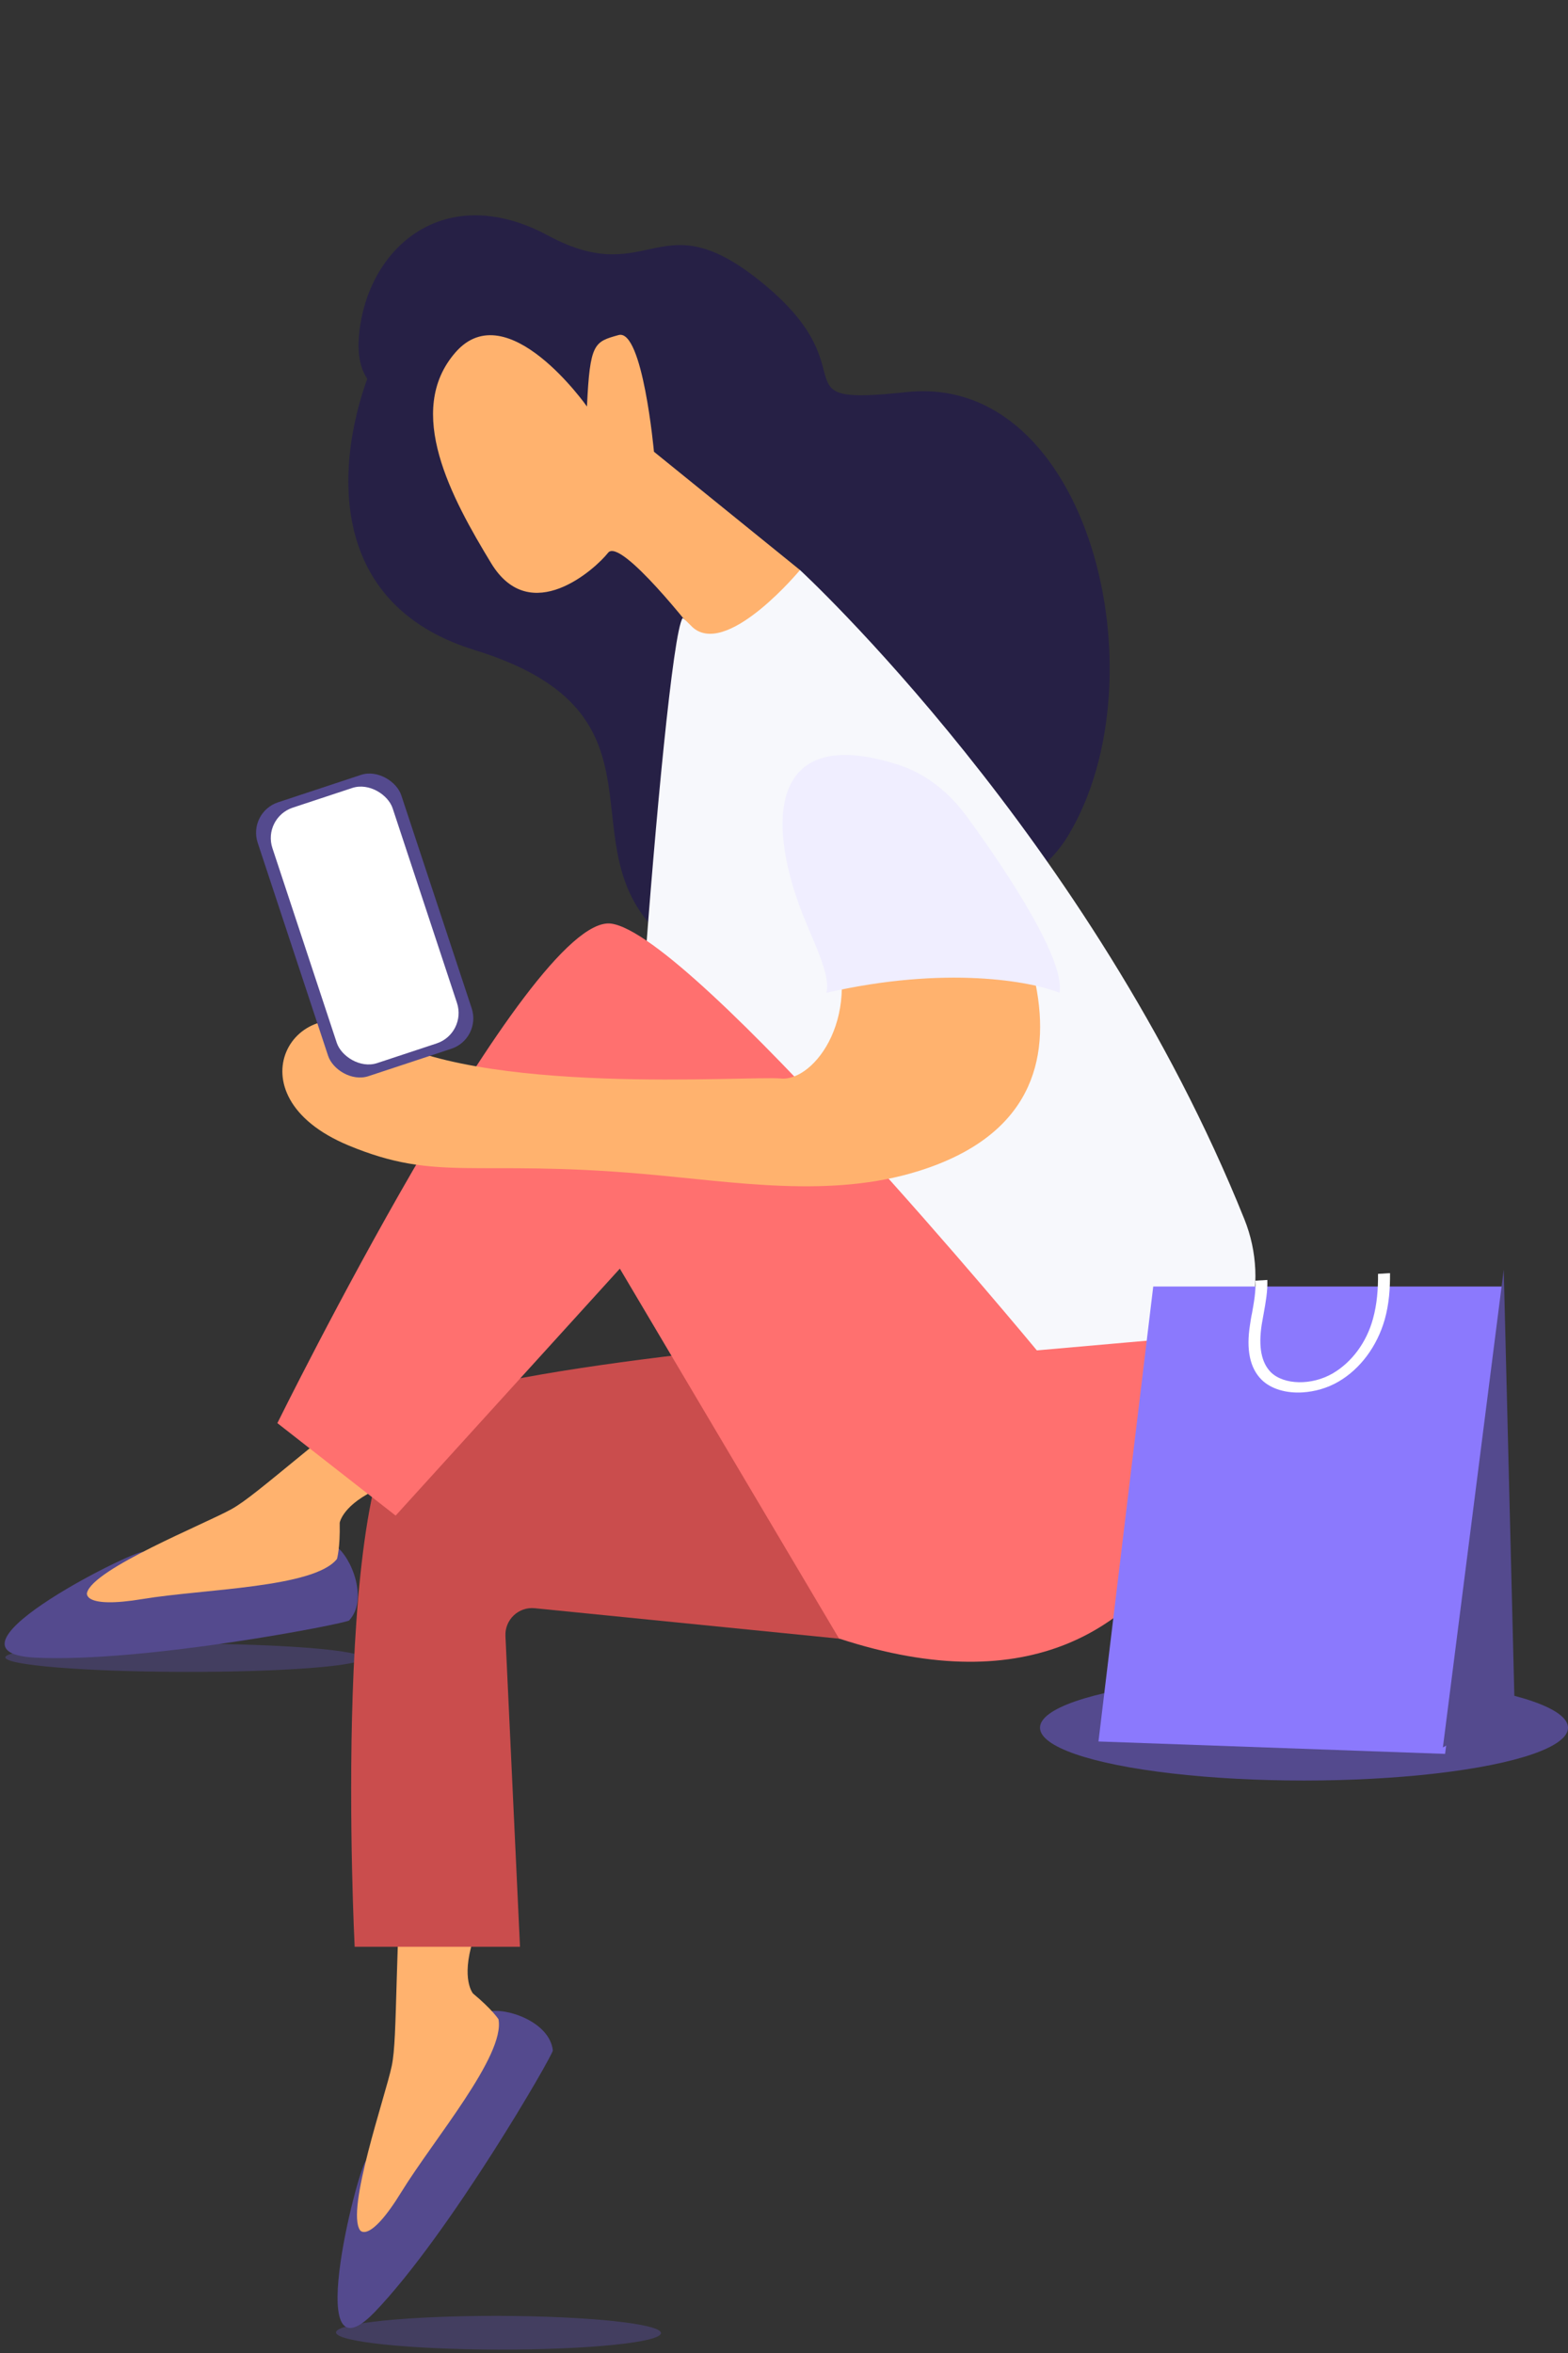
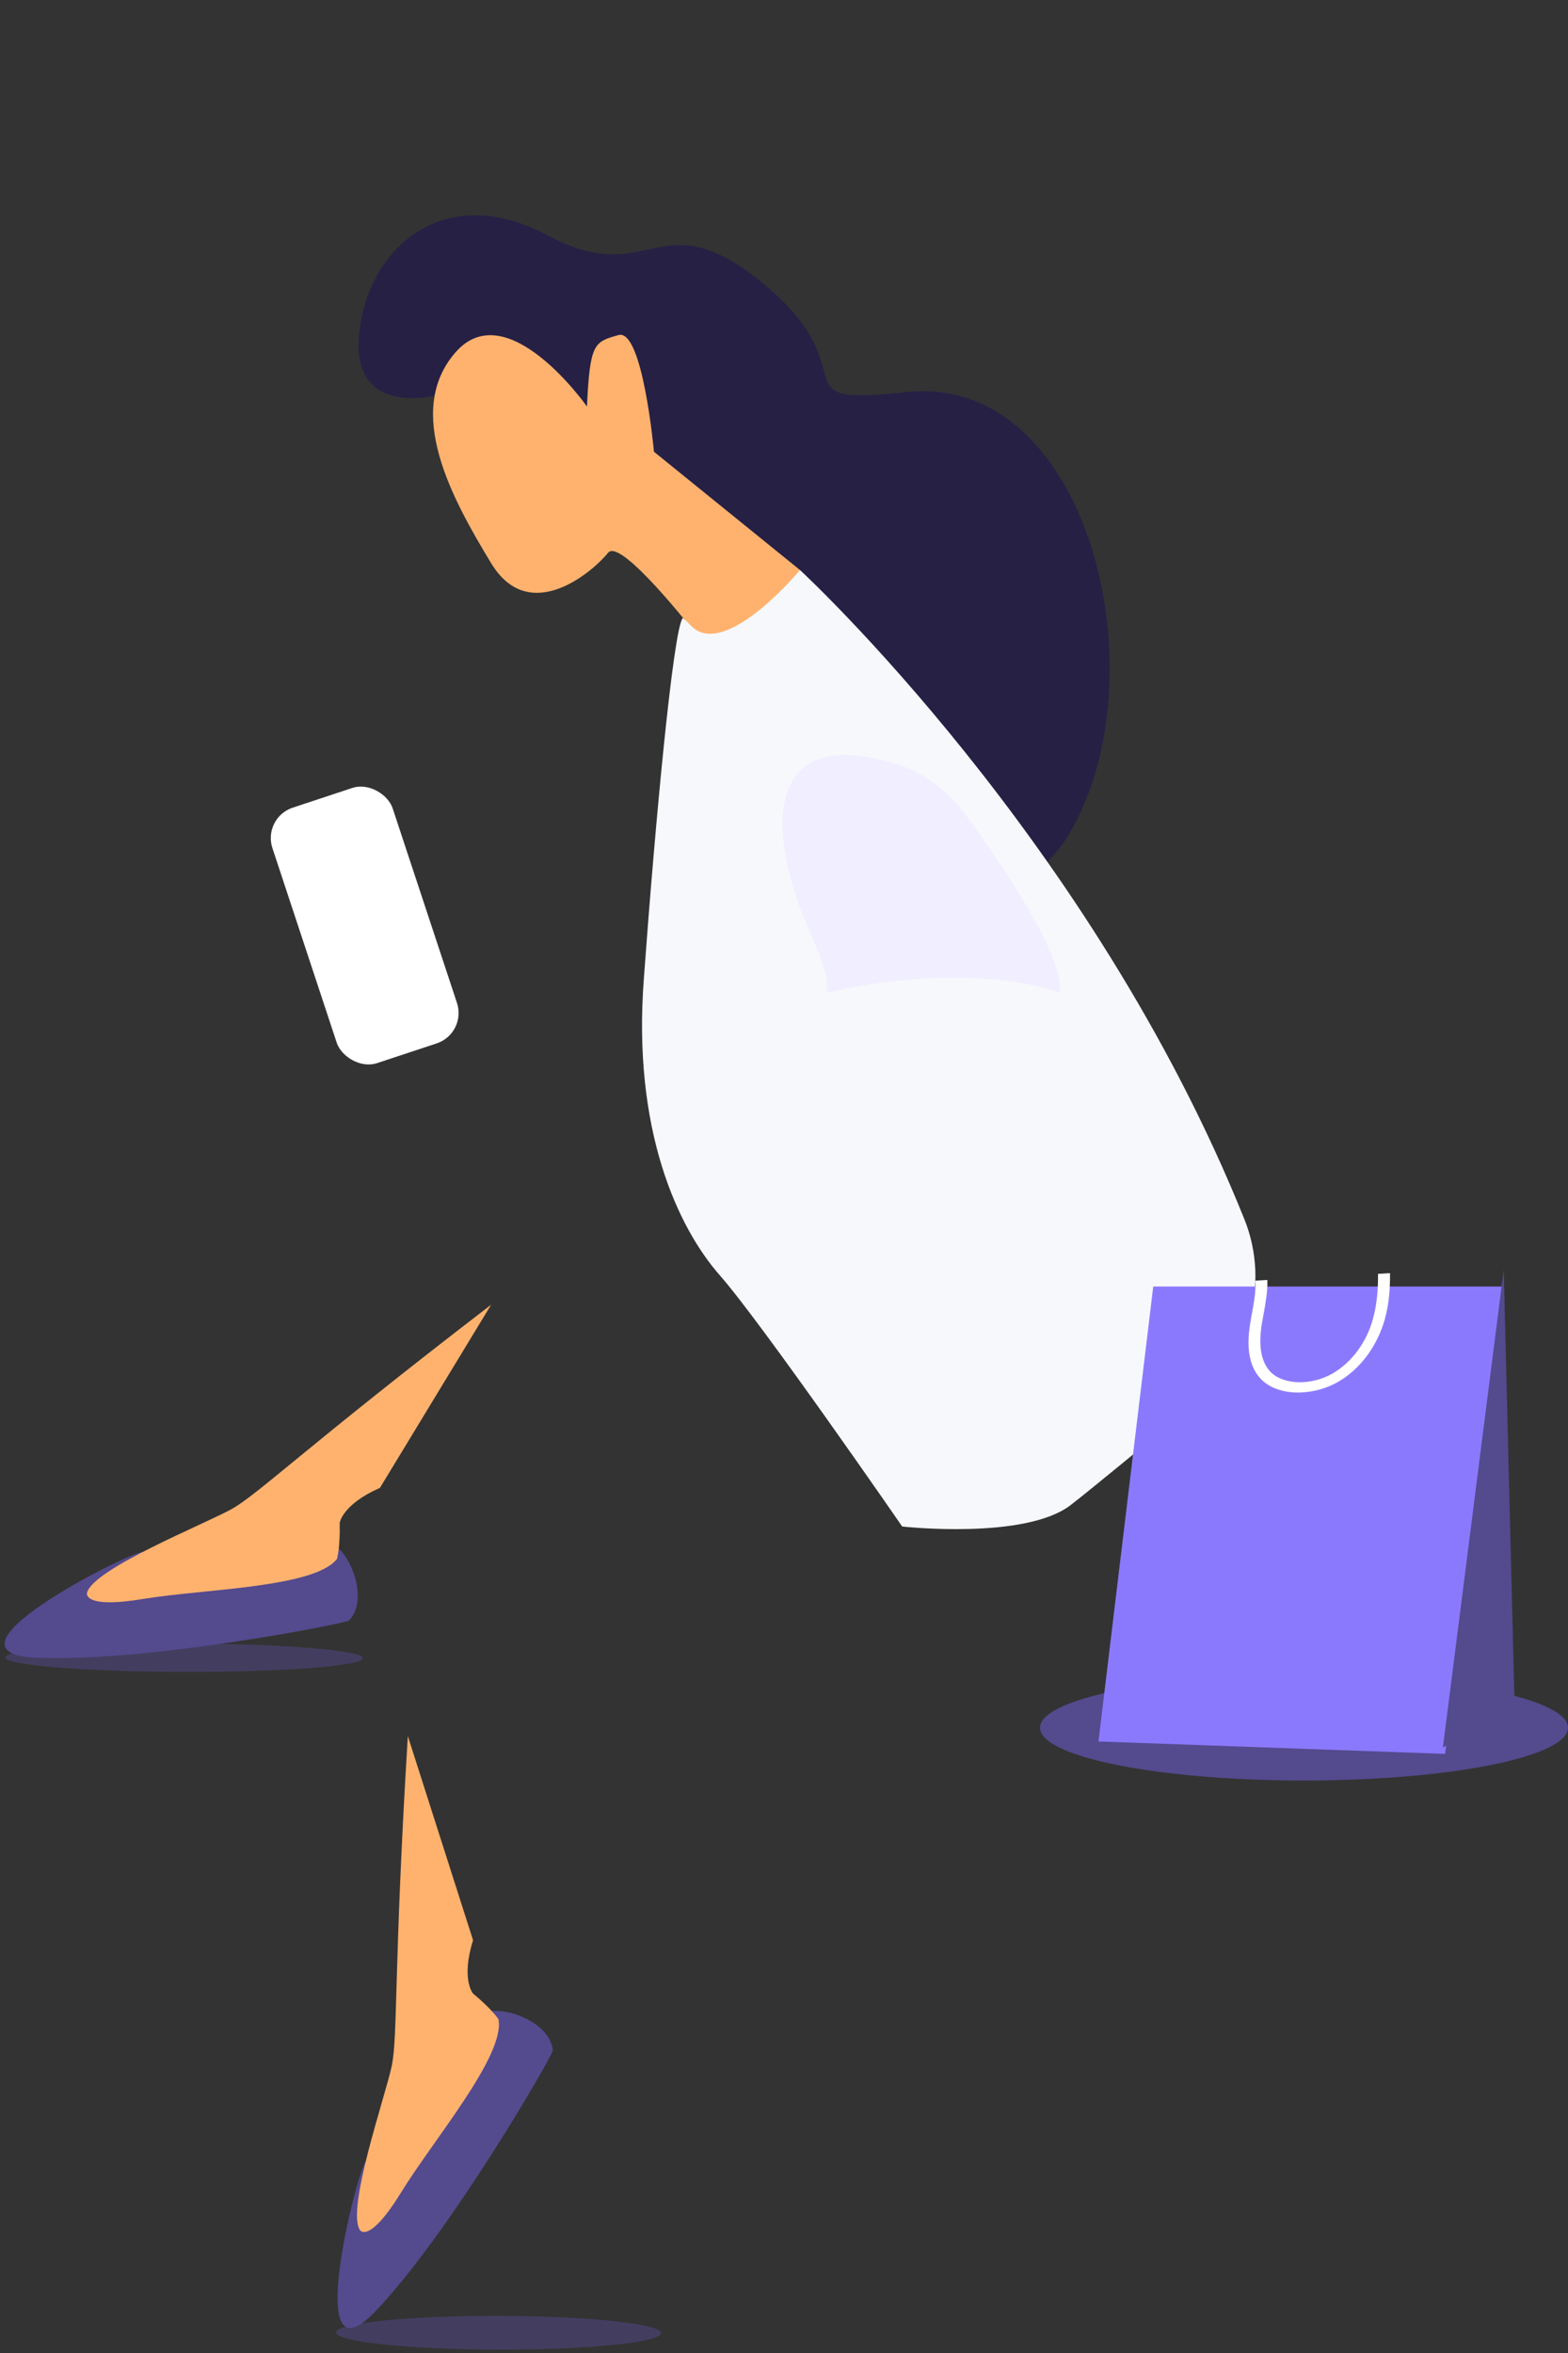
<svg xmlns="http://www.w3.org/2000/svg" width="294" height="441" viewBox="0 0 294 441" fill="none">
  <rect x="0" y="0" width="294" height="441" fill="#333333" stroke="none" />
-   <path d="M89 121.836C57.8 112.236 64 80.503 71 65.836C78.5 61.169 94.3 51.836 97.5 51.836C101.5 51.836 108 51.336 116 51.836C124 52.336 130 61.336 134.5 65.836C139 70.336 171 100.336 181.5 115.336C192 130.336 144 192.836 124.5 175.836C105 158.836 128 133.836 89 121.836Z" fill="#262045" />
  <ellipse opacity="0.5" rx="30.463" ry="3.158" transform="matrix(-1 -0.002 -0.002 1 93.468 437.204)" fill="#544A8E" />
  <ellipse opacity="0.5" rx="33.508" ry="2.648" transform="matrix(-1 -0.002 -0.002 1 34.512 310.699)" fill="#544A8E" />
  <path d="M103.654 384.293C103.675 385.188 84.34 418.677 70.24 433.346C55.996 448.042 67.939 403.232 68.73 405.028C69.521 406.824 66.907 415.859 70.787 410.327C74.667 404.795 91.005 384.608 91.037 380.857C91.05 379.357 88.762 377.547 91.503 377.024C95.082 376.192 103.095 379.008 103.654 384.293Z" fill="#544A8E" />
  <path d="M75.261 410.82C69.212 420.66 67.507 417.989 67.507 417.989C64.832 414.156 72.278 392.818 73.451 387.202C74.624 381.587 73.814 368.712 76.469 325.372L88.695 363.629C86.398 370.994 88.695 373.628 88.695 373.628C92.321 376.637 93.463 378.446 93.463 378.446C94.757 385.238 81.31 400.981 75.261 410.82Z" fill="#FFB26E" />
  <path d="M83.881 73.488C83.239 73.94 65.793 79.135 67.321 62.762C68.849 46.389 83.336 33.714 102.759 44.148C122.181 54.581 123.503 36.824 143.418 53.413C163.334 70.001 145.016 76.146 170.001 73.488C204.211 69.85 218.055 127.01 200.341 156.503C198.347 159.822 195.692 162.589 192 164.836C175.88 174.644 152.391 114.987 146.327 110.456C140.263 105.924 111.505 79.492 108.435 78.4C105.712 77.256 83.881 73.488 83.881 73.488Z" fill="#262045" />
  <path d="M110.057 76.191C110.057 76.191 95.126 54.961 85.431 66.011C75.736 77.061 84.726 93.43 92.092 105.558C99.458 117.686 111.655 106.607 114.008 103.606C116.361 100.605 130.499 118.836 130.499 118.836C130.499 118.836 146.5 121.836 150 106.836L122.617 84.666C122.617 84.666 120.511 61.53 115.971 62.8C111.43 64.071 110.6 64.27 110.057 76.191Z" fill="#FFB26E" />
  <path d="M149.999 106.836C149.999 106.836 204.64 157.163 233.322 228.51C238.27 240.82 234.046 254.688 223.844 263.169C214.966 270.55 205.048 278.738 200.796 282.043C192.269 288.671 169.164 286.1 169.164 286.1C169.164 286.1 142.838 247.968 134.996 239.058C127.155 230.148 118.516 211.885 120.736 183.237C122.824 154.605 126.181 118.375 127.999 115.836C129.037 116.594 129.562 117.411 130.337 117.945C136.992 122.529 149.999 106.836 149.999 106.836Z" fill="#F7F8FC" />
  <path d="M65.458 303.706C64.797 304.309 26.838 311.69 6.517 310.673C-13.92 309.566 27.733 289.179 26.897 290.954C26.06 292.73 17.527 296.685 24.247 295.983C30.968 295.282 56.922 294.366 59.773 291.93C60.914 290.956 60.779 288.041 62.972 289.767C65.948 291.922 69.08 299.817 65.458 303.706Z" fill="#544A8E" />
  <path d="M26.811 299.681C15.416 301.572 16.312 298.533 16.312 298.533C17.451 294 38.439 285.619 43.446 282.82C48.453 280.02 57.639 270.962 92.087 244.53L71.238 278.857C64.173 281.956 63.692 285.417 63.692 285.417C63.8 290.128 63.184 292.176 63.184 292.176C58.908 297.61 38.205 297.791 26.811 299.681Z" fill="#FFB26E" />
-   <path d="M189.5 310.336L100.263 301.412C97.226 301.109 94.628 303.573 94.771 306.621L97.5 364.869H66.5C66.5 364.869 61.759 272.105 77.775 263.768C93.897 255.536 165.655 250.154 165.655 250.154L189.5 310.336Z" fill="#CA4D4D" />
-   <path d="M234.032 249.604C234.032 249.604 229.934 330.867 157.313 307.09L116.22 237.769L74.182 284.053L52.007 266.723C52.007 266.723 99.09 171.3 114.539 173.097C129.778 174.999 194.411 253.091 194.411 253.091L234.032 249.604Z" fill="#FF706F" />
-   <path d="M172.337 219.444C214.096 206.306 187.658 163.208 175.937 147.997L155.519 173.641C162.323 190.168 152.683 202.705 146.443 202.136C140.203 201.566 89.287 205.534 70.116 193.503C55.575 184.378 42.46 205.162 65.338 214.673C82.073 221.63 88.85 217.263 120.453 220.005C137.81 221.511 155.718 224.673 172.337 219.444Z" fill="#FFB26E" />
  <path d="M154.952 186.073C177.365 180.926 193.428 183.929 198.658 186.073C199.759 180.107 189.428 164.161 181.237 152.982C178.027 148.601 173.702 145.039 168.535 143.367C143.241 135.179 143.85 155.497 151.03 172.67C153.396 178.33 155.699 183.214 154.952 186.073Z" fill="#F0EEFF" />
-   <rect x="46.434" y="152.255" width="28.356" height="54.052" rx="6" transform="rotate(-18.296 46.434 152.255)" fill="#544A8E" />
  <rect x="49.193" y="153.254" width="23.746" height="50.423" rx="6" transform="rotate(-18.296 49.193 153.254)" fill="white" />
  <ellipse cx="244.5" cy="323.808" rx="49.5" ry="9.9" fill="#544A8E" />
  <path d="M282 241.119L270.956 328.714L205.963 326.388L216.233 241.119L282 241.119Z" fill="#8B79FD" />
  <path d="M281.95 237.942L283.995 320.045L270.542 327.508L281.95 237.942Z" fill="#544A8E" />
  <path d="M259.632 247.323C258.209 252.289 255.093 256.532 251.005 258.924C248.877 260.18 246.463 260.83 244.213 260.966C241.176 261.153 238.3 260.332 236.541 258.581C234.385 256.435 233.626 253.027 234.375 248.294C234.482 247.59 234.588 246.836 234.751 246.125C235.127 244.005 235.505 241.983 235.376 240.026L237.626 239.89C237.699 241.953 237.322 244.073 236.946 246.144C236.839 246.848 236.676 247.559 236.569 248.264C235.928 252.49 236.515 255.376 238.274 257.177C240.713 259.583 245.947 259.711 249.923 257.383C253.451 255.308 256.234 251.601 257.436 247.156C258.201 244.395 258.403 241.557 258.38 238.747L260.629 238.611C260.653 241.47 260.452 244.406 259.632 247.323Z" fill="white" />
</svg>